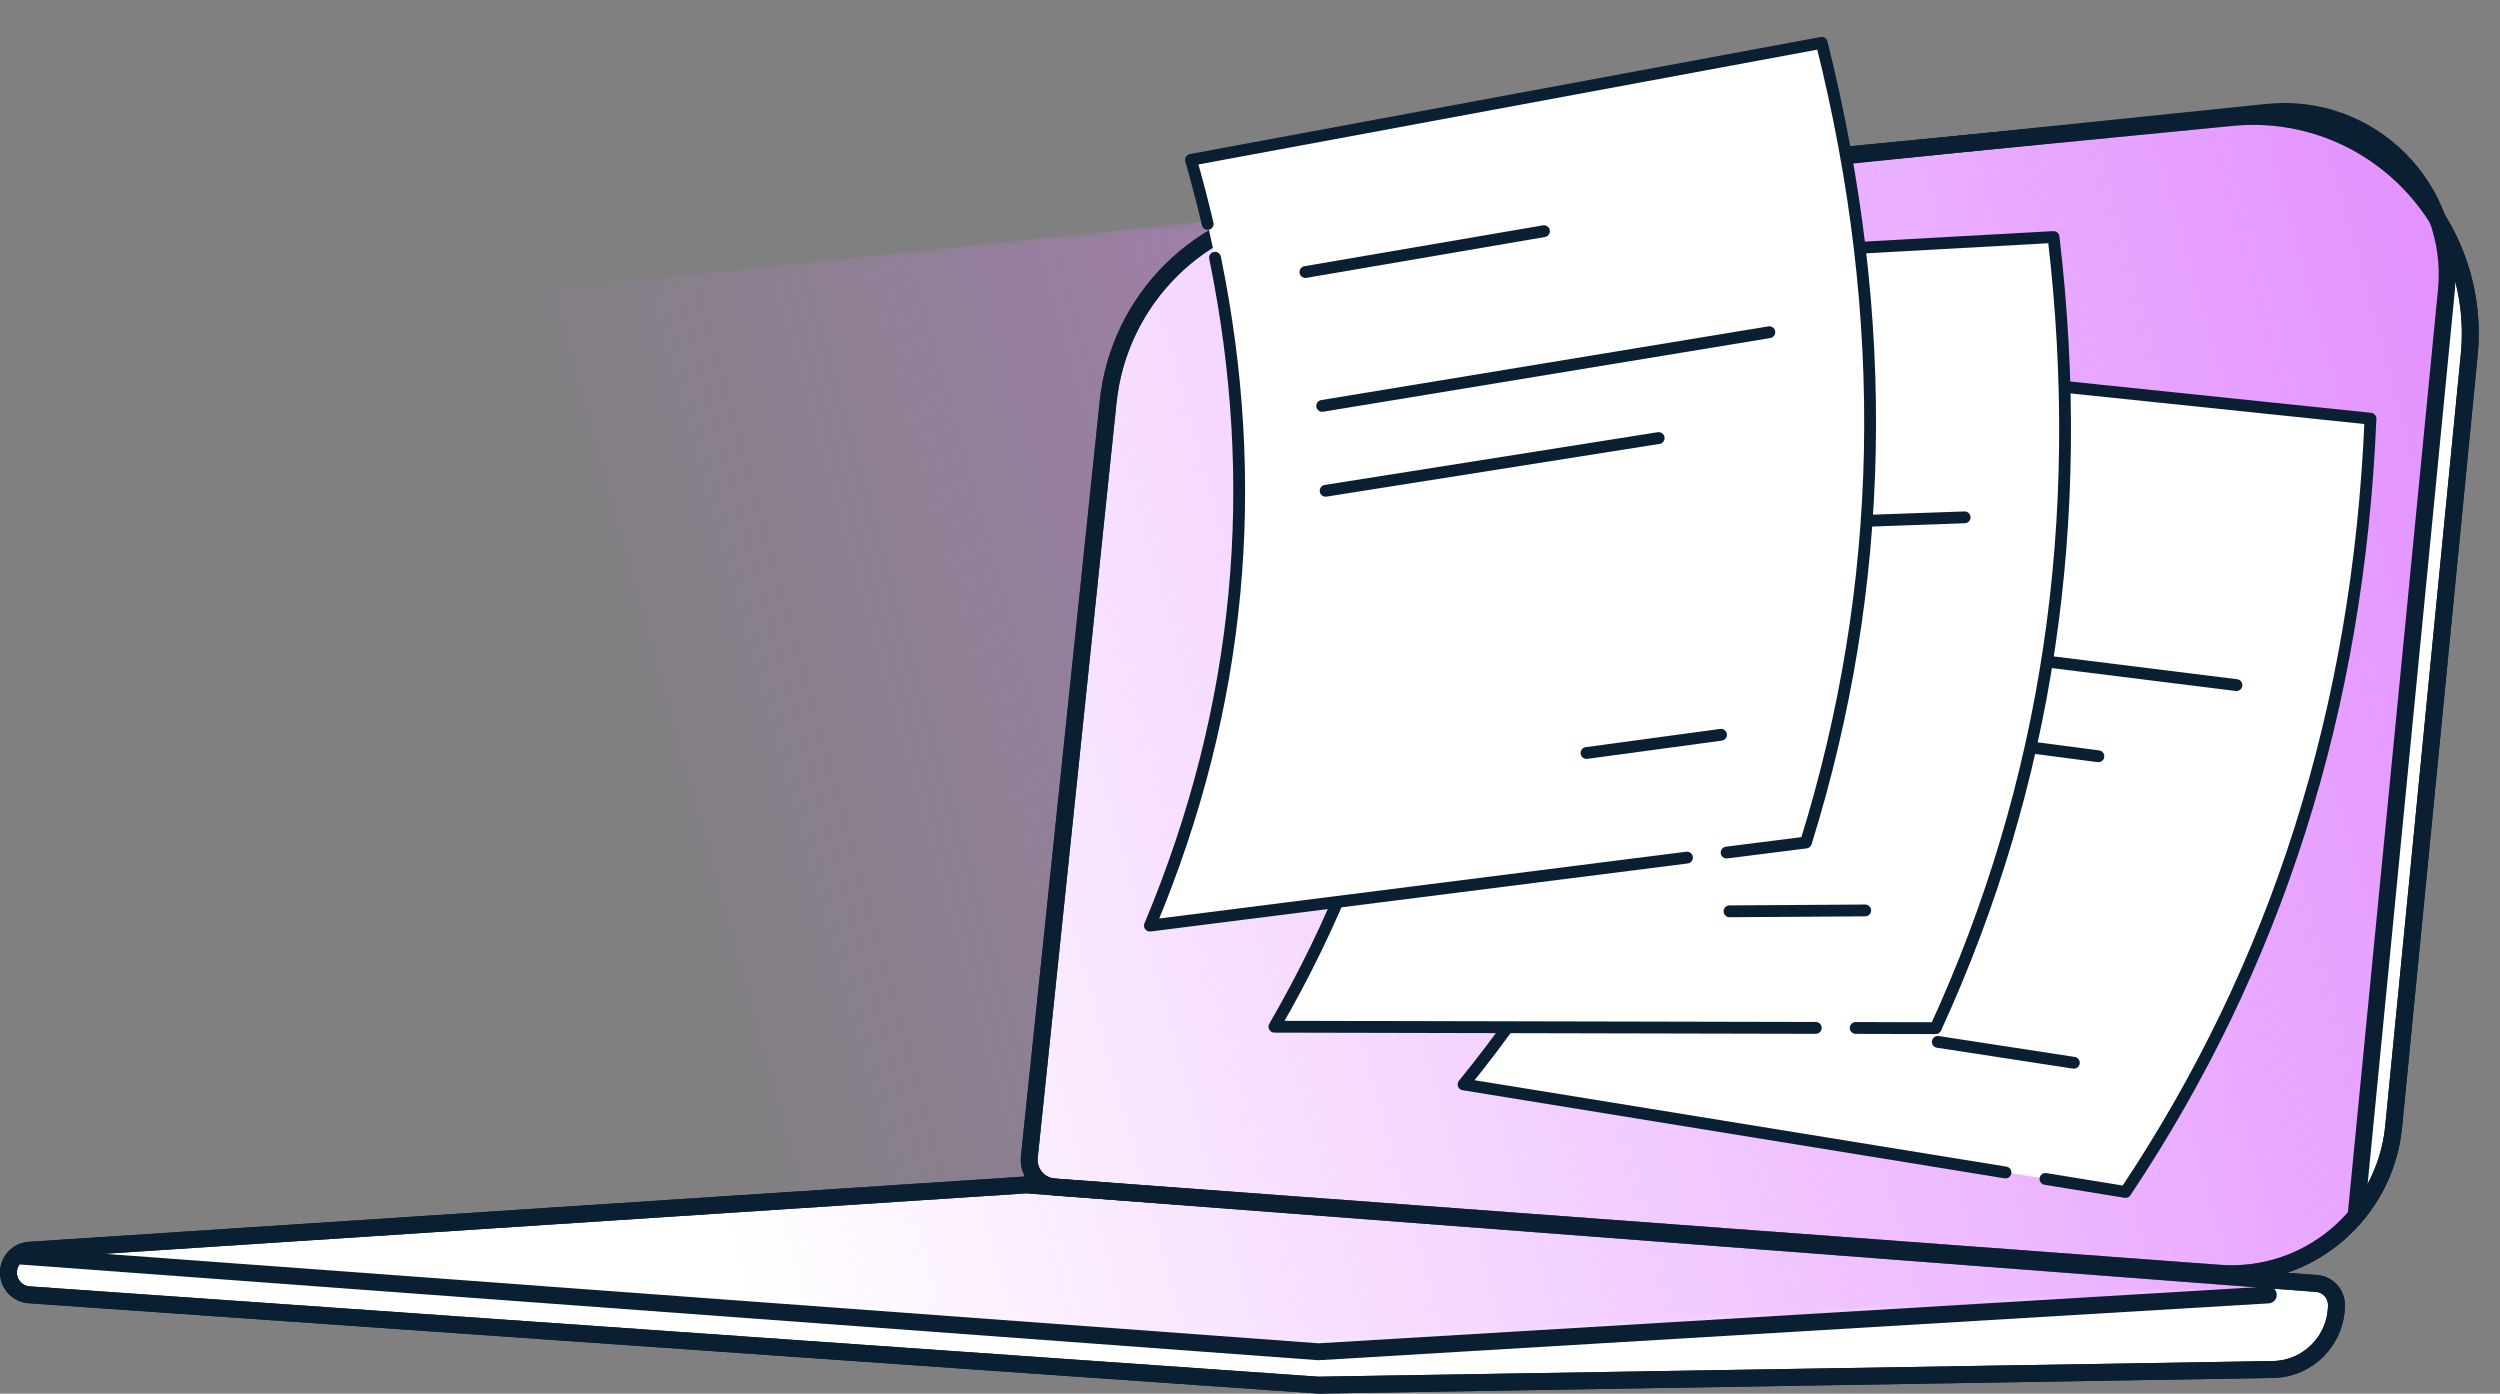
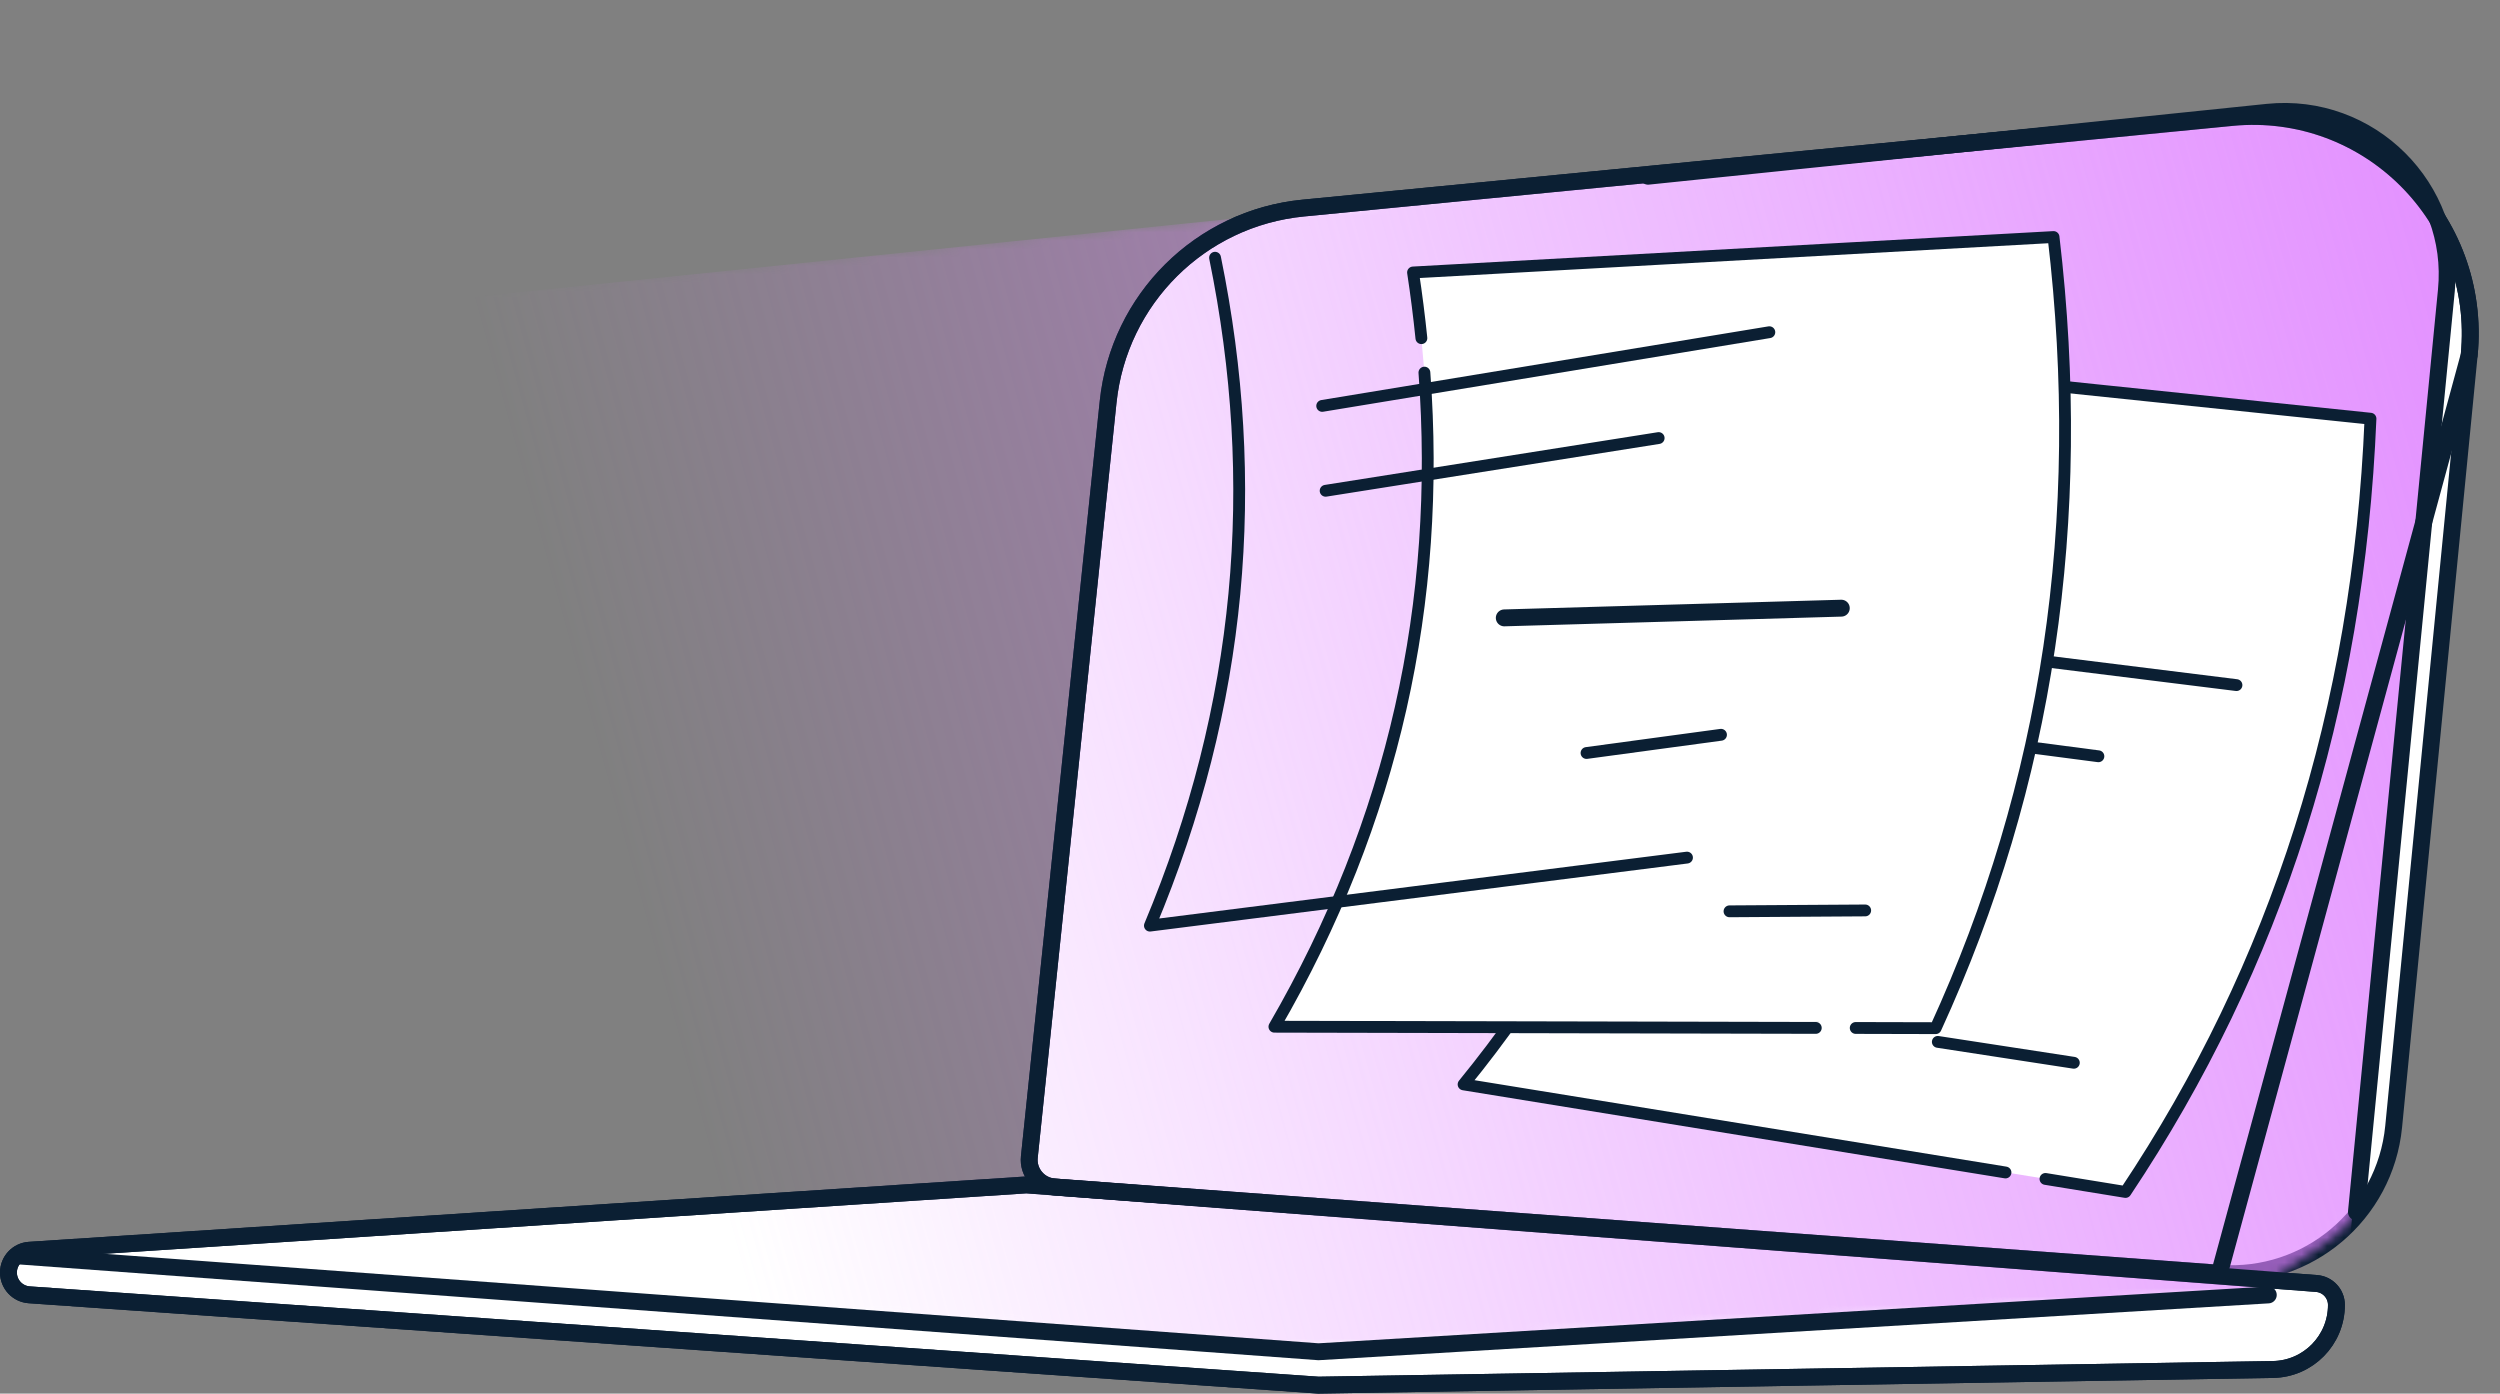
<svg xmlns="http://www.w3.org/2000/svg" width="296" height="165" viewBox="0 0 296 165" fill="none">
  <rect x="0" y="0" width="296" height="165" fill="#808080" stroke="none" />
  <path d="M276.633 154.505C276.633 153.174 275.608 152.066 274.28 151.965L121.528 140.29L3.47 148.031C2.08 148.122 1 149.276 1 150.668C1 152.056 2.074 153.208 3.458 153.305L156.105 164L269.115 162.147C273.287 162.079 276.633 158.678 276.633 154.505Z" fill="white" stroke="#0B1F33" stroke-width="2" />
  <path d="M292.354 42.032C293.933 25.896 280.379 12.337 264.242 13.911L154.3 24.637C142.127 25.825 132.472 35.415 131.202 47.58L121.872 136.993C121.684 138.797 123.024 140.401 124.834 140.535L262.775 150.752C273.228 151.527 282.389 143.817 283.41 133.384L292.354 42.032Z" fill="white" stroke="#0B1F33" stroke-width="2" />
  <mask id="mask0_8715_121087" style="mask-type:alpha" maskUnits="userSpaceOnUse" x="6" y="13" width="287" height="147">
    <path d="M292.342 42.106C293.926 25.946 280.332 12.375 264.174 13.987L30.63 37.293C15.907 38.762 5.452 52.314 7.768 66.929L17.764 130.008C17.914 130.953 17.635 131.916 17.003 132.635L7.754 143.16C6.003 145.152 7.28 148.289 9.925 148.491L154 159.5L265.64 153.05C266.204 153.017 266.748 152.837 267.22 152.528L274.781 147.565C279.662 144.362 282.831 139.122 283.401 133.312L292.342 42.106Z" fill="white" />
  </mask>
  <g mask="url(#mask0_8715_121087)">
    <path d="M289.549 30.445C290.533 20.328 282.001 11.846 271.889 12.889L14.359 39.463L3.47 147.205L155.117 160.048L277.621 153.133L289.549 30.445Z" fill="url(#paint0_linear_8715_121087)" />
  </g>
-   <path d="M292.354 42.032C293.933 25.896 280.379 12.337 264.242 13.911L154.3 24.637C142.127 25.825 132.472 35.415 131.202 47.58L121.872 136.993C121.684 138.797 123.024 140.401 124.834 140.535L262.775 150.752C273.228 151.527 282.389 143.817 283.41 133.384L292.354 42.032Z" stroke="#0B1F33" stroke-width="2" />
+   <path d="M292.354 42.032C293.933 25.896 280.379 12.337 264.242 13.911L154.3 24.637C142.127 25.825 132.472 35.415 131.202 47.58L121.872 136.993C121.684 138.797 123.024 140.401 124.834 140.535L262.775 150.752L292.354 42.032Z" stroke="#0B1F33" stroke-width="2" />
  <path d="M279 143.5L289.653 34.37C290.838 22.225 280.598 12.042 268.461 13.295L195.129 20.865" stroke="#0B1F33" stroke-width="2" stroke-linecap="round" />
  <path d="M1.988 148.687L156.106 160.048L268.565 153.32" stroke="#0B1F33" stroke-width="2" stroke-linecap="round" />
  <path d="M276.633 154.505C276.633 153.174 275.608 152.066 274.28 151.965L121.528 140.29L3.47 148.031C2.08 148.122 1 149.276 1 150.668V150.668C1 152.056 2.074 153.208 3.458 153.305L156.105 164L269.115 162.147C273.287 162.079 276.633 158.678 276.633 154.505V154.505Z" stroke="#0B1F33" stroke-width="2" />
  <path d="M237.45 138.814L173.288 128.386C191.404 106.189 201.154 81.18 203.5 53.687L203.797 49.545C203.947 46.918 204.033 44.27 204.055 41.597L280.665 49.56C279.236 83.893 269.575 114.282 251.658 141.116L242.182 139.574L237.456 138.803L237.45 138.814Z" fill="white" />
  <path d="M203.5 53.694C201.154 81.186 191.404 106.19 173.288 128.393L237.45 138.821" stroke="#0B1F33" stroke-width="1.4" stroke-linecap="round" stroke-linejoin="round" />
  <path d="M242.183 139.586L251.659 141.129C269.577 114.295 279.237 83.906 280.666 49.573L204.057 41.604C204.034 44.277 203.948 46.925 203.798 49.552" stroke="#0B1F33" stroke-width="1.4" stroke-linecap="round" stroke-linejoin="round" />
  <path d="M213.418 58.413L242.276 61.819" stroke="#0B1F33" stroke-width="2" stroke-linecap="round" stroke-linejoin="round" />
  <path d="M210.802 74.399L264.798 81.117" stroke="#0B1F33" stroke-width="1.4" stroke-linecap="round" stroke-linejoin="round" />
  <path d="M208.309 84.29L248.451 89.543" stroke="#0B1F33" stroke-width="1.4" stroke-linecap="round" stroke-linejoin="round" />
  <path d="M229.438 123.359C230.047 123.451 245.542 125.833 245.542 125.833" stroke="#0B1F33" stroke-width="1.4" stroke-linecap="round" stroke-linejoin="round" />
  <path d="M214.988 121.698L150.889 121.556C165.064 97.117 170.655 71.245 168.648 44.111L168.291 40.032C168.028 37.45 167.698 34.859 167.303 32.253L243.137 28.052C247.103 61.703 242.439 92.799 229.18 121.722L219.714 121.698L214.992 121.685L214.988 121.698Z" fill="white" />
  <path d="M168.65 44.117C170.656 71.252 165.064 97.118 150.89 121.563L214.989 121.704" stroke="#0B1F33" stroke-width="1.4" stroke-linecap="round" stroke-linejoin="round" />
  <path d="M219.716 121.711L229.182 121.734C242.441 92.811 247.105 61.715 243.139 28.064L167.304 32.26C167.7 34.866 168.029 37.457 168.293 40.038" stroke="#0B1F33" stroke-width="1.4" stroke-linecap="round" stroke-linejoin="round" />
-   <path d="M179.043 47.165L207.672 45.978" stroke="#0B1F33" stroke-width="2" stroke-linecap="round" stroke-linejoin="round" />
-   <path d="M178.99 63.139L232.612 61.254" stroke="#0B1F33" stroke-width="1.4" stroke-linecap="round" stroke-linejoin="round" />
  <path d="M178.106 73.157L218.01 72.007" stroke="#0B1F33" stroke-width="2" stroke-linecap="round" stroke-linejoin="round" />
  <path d="M204.773 107.9C205.381 107.894 220.839 107.796 220.839 107.796" stroke="#0B1F33" stroke-width="1.4" stroke-linecap="round" stroke-linejoin="round" />
-   <path d="M199.739 101.534L136.149 109.589C147.082 83.538 149.32 57.163 143.861 30.508L142.985 26.509C142.394 23.982 141.736 21.454 141.011 18.92L215.685 5.058C223.921 37.926 223.27 69.363 213.819 99.744L204.427 100.931L199.742 101.521L199.739 101.534Z" fill="white" />
  <path d="M143.862 30.515C149.321 57.17 147.082 83.538 136.149 109.595L199.74 101.54" stroke="#0B1F33" stroke-width="1.4" stroke-linecap="round" stroke-linejoin="round" />
-   <path d="M204.431 100.942L213.823 99.755C223.275 69.375 223.925 37.938 215.689 5.07L141.013 18.926C141.739 21.46 142.396 23.988 142.988 26.514" stroke="#0B1F33" stroke-width="1.4" stroke-linecap="round" stroke-linejoin="round" />
-   <path d="M154.561 32.209L182.803 27.371" stroke="#0B1F33" stroke-width="1.4" stroke-linecap="round" stroke-linejoin="round" />
  <path d="M156.549 48.059L209.49 39.334" stroke="#0B1F33" stroke-width="1.4" stroke-linecap="round" stroke-linejoin="round" />
  <path d="M156.955 58.108L196.385 51.866" stroke="#0B1F33" stroke-width="1.4" stroke-linecap="round" stroke-linejoin="round" />
  <path d="M187.845 89.155C188.447 89.072 203.766 86.998 203.766 86.998" stroke="#0B1F33" stroke-width="1.4" stroke-linecap="round" stroke-linejoin="round" />
  <defs>
    <linearGradient id="paint0_linear_8715_121087" x1="330.065" y1="24.415" x2="72.428" y2="95.684" gradientUnits="userSpaceOnUse">
      <stop stop-color="#DE7EFF" />
      <stop offset="1" stop-color="#DE7EFF" stop-opacity="0" />
    </linearGradient>
  </defs>
</svg>